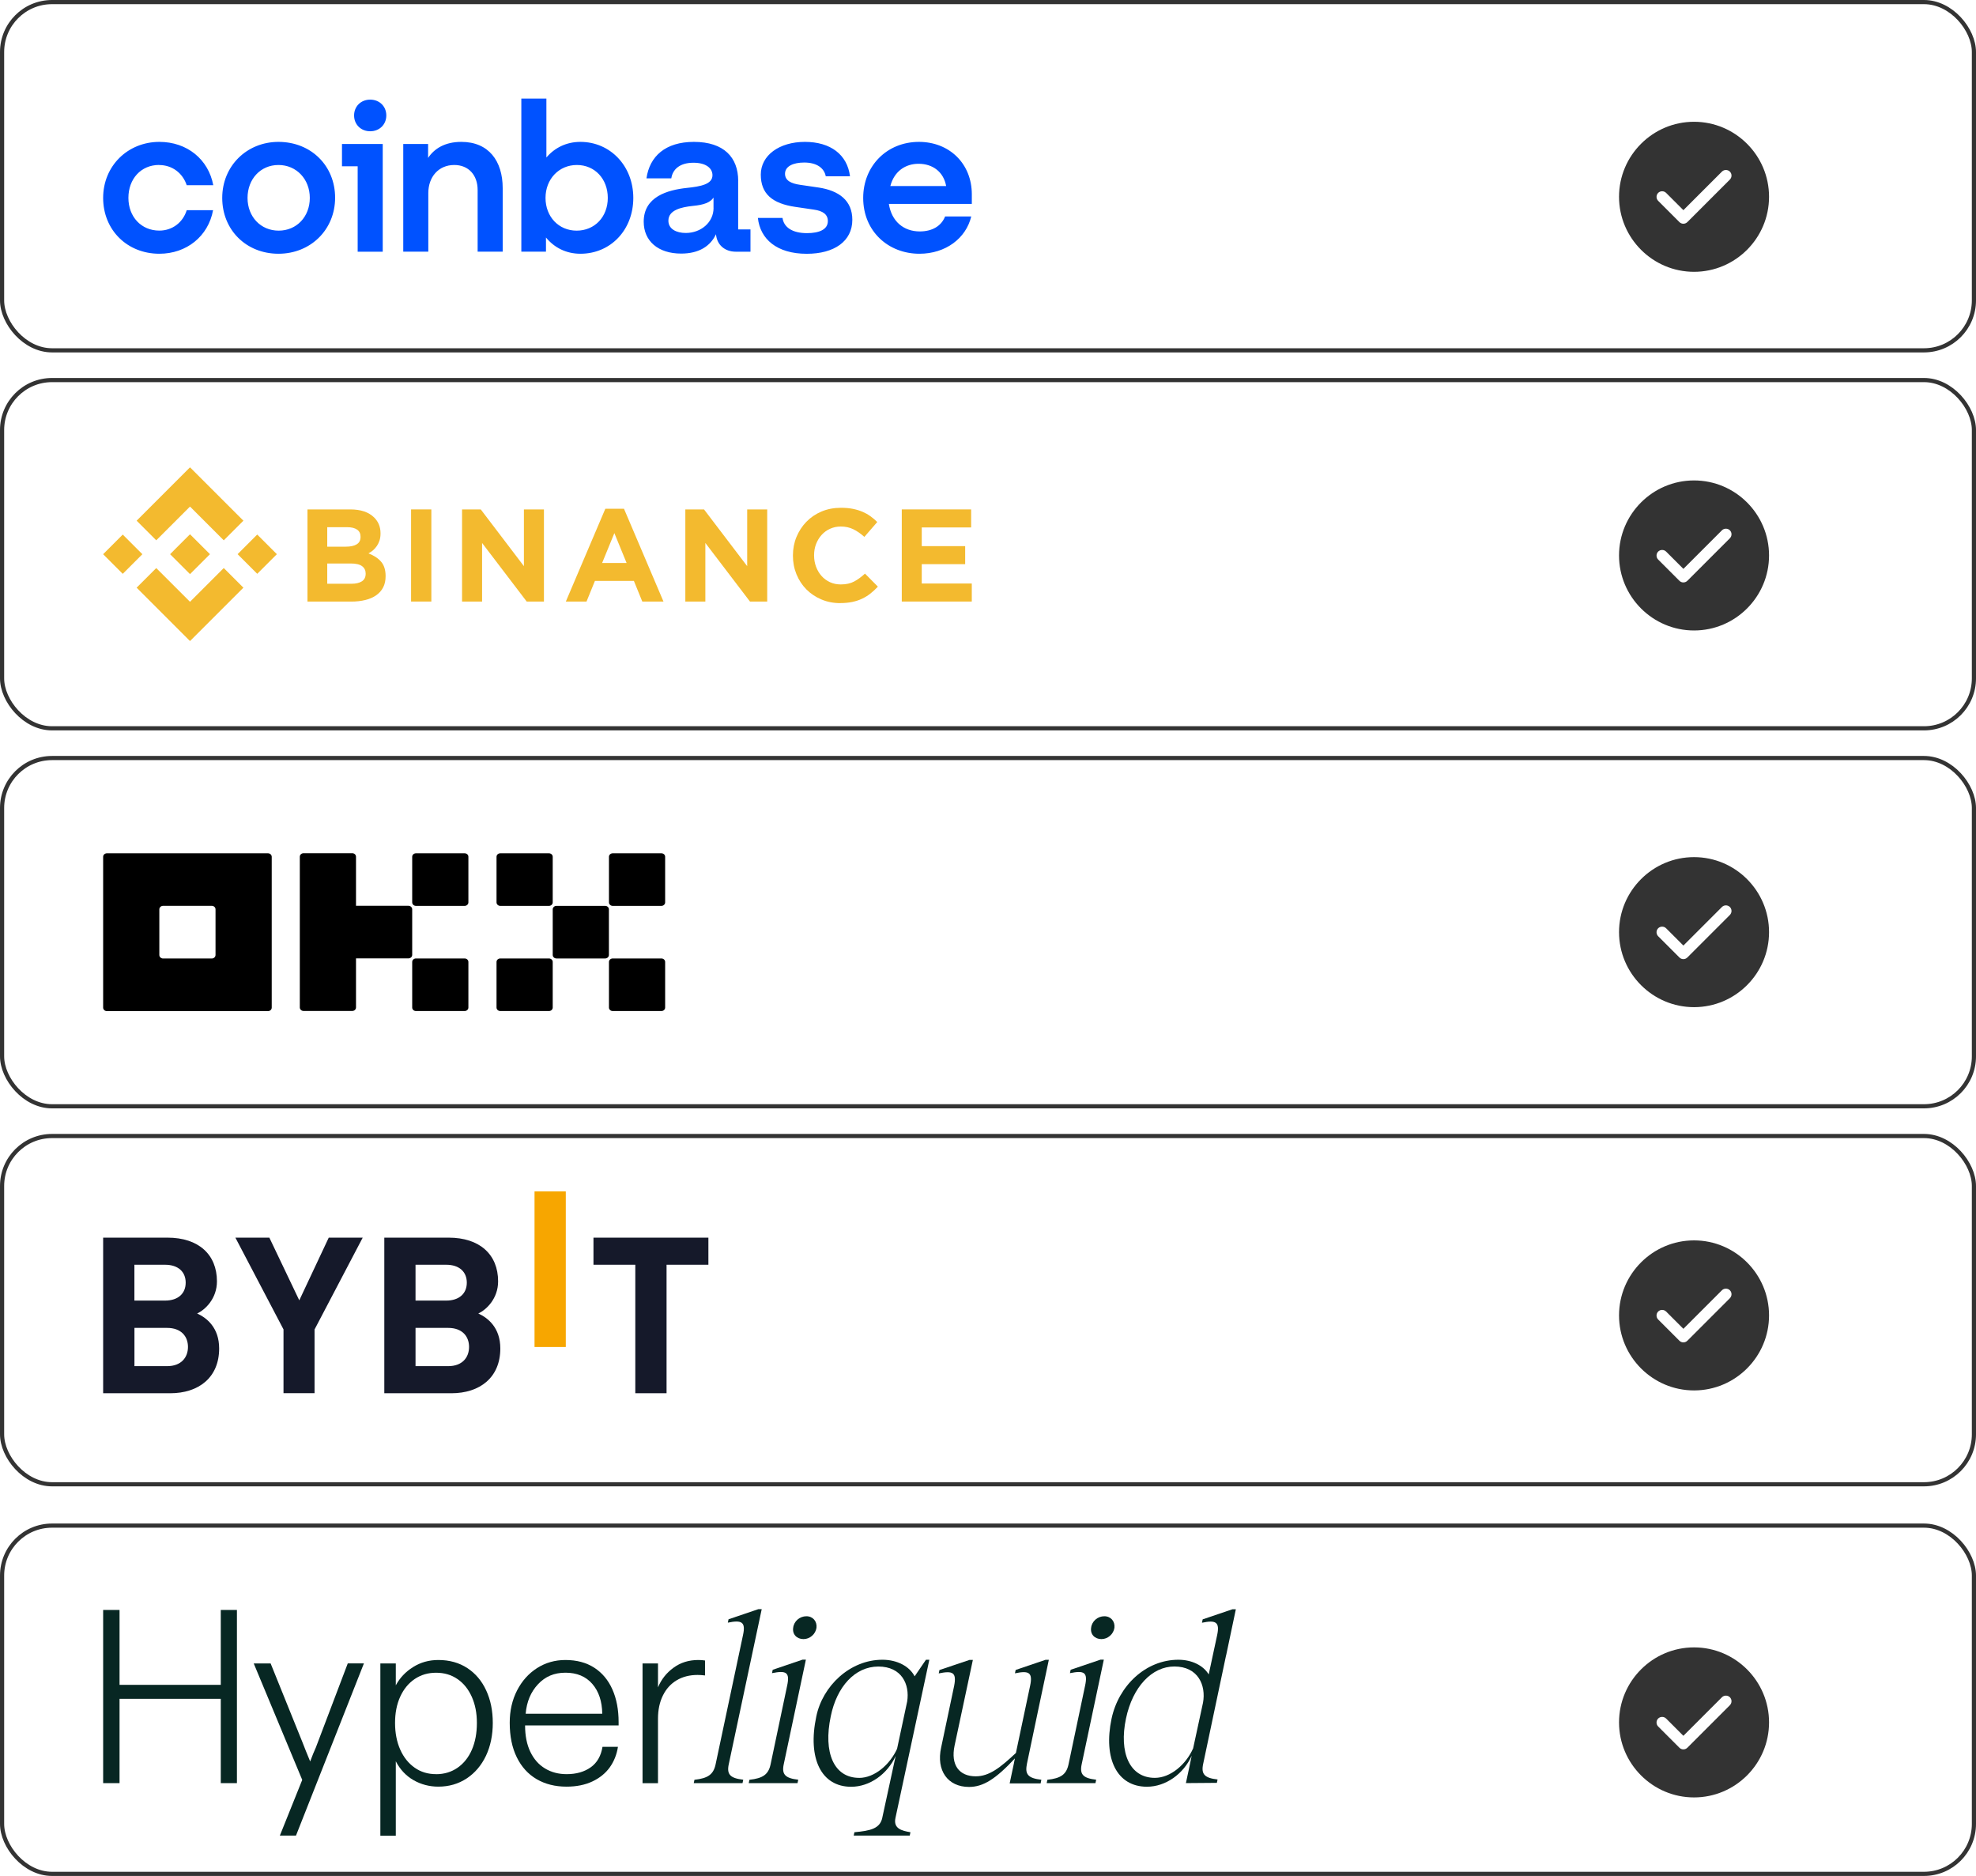
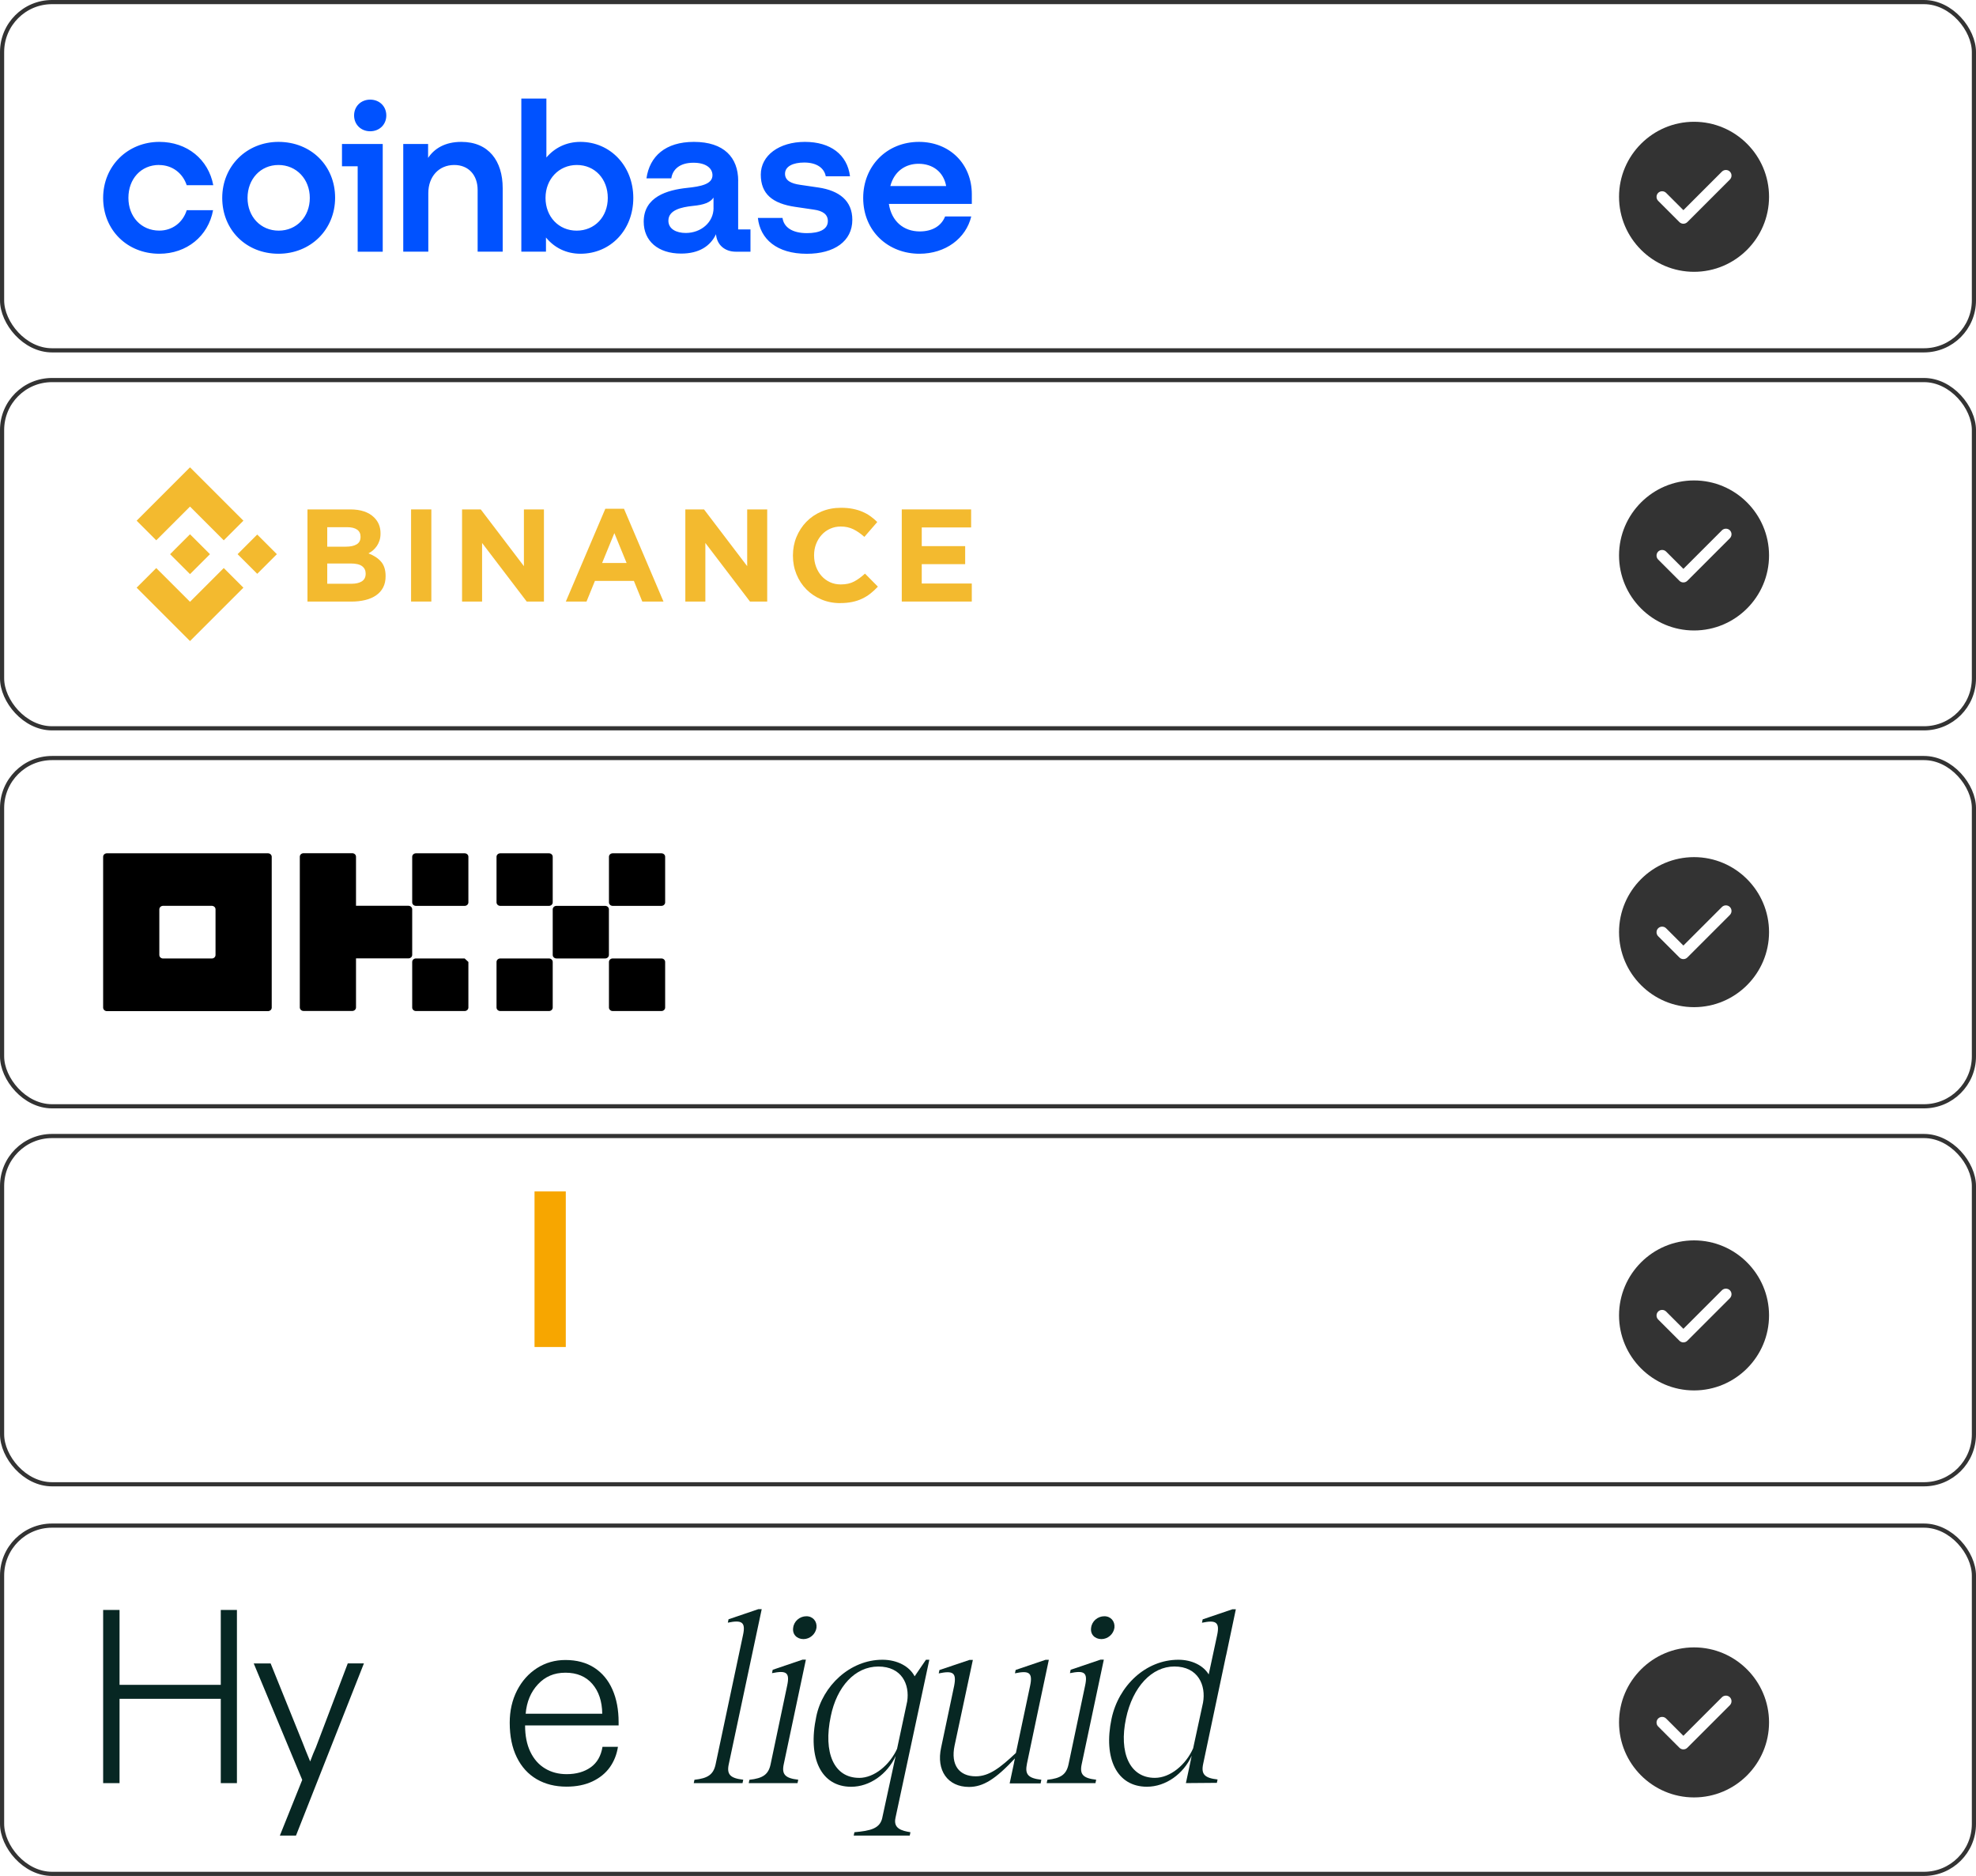
<svg xmlns="http://www.w3.org/2000/svg" id="Layer_1" data-name="Layer 1" width="474.73" height="450.6" viewBox="0 0 474.73 450.6">
  <defs>
    <clipPath id="clippath">
      <rect x="24.78" y="386.54" width="272.46" height="54.38" fill="none" />
    </clipPath>
  </defs>
  <path d="M66.9,34.08c-7.58,0-13.51,5.76-13.51,13.46s5.77,13.41,13.51,13.41,13.61-5.8,13.61-13.46-5.77-13.41-13.61-13.41ZM66.95,55.4c-4.32,0-7.48-3.35-7.48-7.86s3.11-7.91,7.43-7.91,7.53,3.4,7.53,7.91-3.16,7.86-7.48,7.86ZM82.16,39.94h3.77v20.52h6.02v-25.87h-9.79v5.36ZM38.23,39.64c3.16,0,5.67,1.95,6.63,4.85h6.38c-1.16-6.2-6.28-10.41-12.95-10.41-7.58,0-13.51,5.76-13.51,13.46s5.77,13.41,13.51,13.41c6.53,0,11.75-4.2,12.9-10.46h-6.33c-.9,2.9-3.41,4.9-6.58,4.9-4.37,0-7.43-3.35-7.43-7.86,0-4.55,3.01-7.91,7.38-7.91ZM196.63,45.04l-4.42-.65c-2.11-.3-3.61-1-3.61-2.65,0-1.8,1.96-2.7,4.62-2.7,2.91,0,4.77,1.25,5.17,3.3h5.82c-.65-5.2-4.67-8.26-10.84-8.26s-10.59,3.25-10.59,7.86,2.76,6.96,8.33,7.76l4.42.65c2.16.3,3.36,1.15,3.36,2.75,0,2.05-2.11,2.9-5.02,2.9-3.57,0-5.57-1.45-5.87-3.65h-5.92c.55,5.05,4.52,8.61,11.75,8.61,6.58,0,10.94-3,10.94-8.16,0-4.6-3.16-7.01-8.13-7.76ZM88.94,23.93c-2.21,0-3.87,1.6-3.87,3.8s1.66,3.8,3.87,3.8,3.87-1.6,3.87-3.8-1.66-3.8-3.87-3.8ZM177.35,43.44c0-5.6-3.41-9.36-10.64-9.36-6.83,0-10.64,3.45-11.4,8.76h5.97c.3-2.05,1.91-3.75,5.32-3.75,3.06,0,4.57,1.35,4.57,3,0,2.15-2.76,2.7-6.18,3.05-4.62.5-10.34,2.1-10.34,8.11,0,4.65,3.46,7.66,8.99,7.66,4.32,0,7.03-1.8,8.38-4.65.2,2.55,2.11,4.2,4.77,4.2h3.51v-5.35h-2.96v-11.66h0ZM171.43,49.95c0,3.45-3.01,6.01-6.68,6.01-2.26,0-4.17-.95-4.17-2.95,0-2.55,3.06-3.25,5.87-3.55,2.71-.25,4.22-.85,4.97-2v2.5ZM139.45,34.08c-3.36,0-6.18,1.4-8.18,3.75v-14.16h-6.02v36.78h5.92v-3.4c2.01,2.45,4.87,3.9,8.28,3.9,7.23,0,12.7-5.7,12.7-13.41s-5.57-13.46-12.7-13.46ZM138.54,55.4c-4.32,0-7.48-3.35-7.48-7.86s3.21-7.91,7.53-7.91,7.43,3.35,7.43,7.91-3.16,7.86-7.48,7.86ZM110.83,34.08c-3.92,0-6.48,1.6-7.98,3.85v-3.35h-5.97v25.87h6.02v-14.06c0-3.95,2.51-6.76,6.23-6.76,3.46,0,5.62,2.45,5.62,6.01v14.81h6.02v-15.26c0-6.51-3.36-11.11-9.94-11.11ZM233.48,46.69c0-7.41-5.42-12.61-12.7-12.61-7.73,0-13.4,5.8-13.4,13.46,0,8.06,6.08,13.41,13.51,13.41,6.28,0,11.2-3.7,12.45-8.96h-6.28c-.9,2.3-3.11,3.6-6.08,3.6-3.87,0-6.78-2.4-7.43-6.61h19.93v-2.3h0ZM213.9,44.69c.95-3.6,3.67-5.35,6.78-5.35,3.41,0,6.02,1.95,6.63,5.35h-13.4Z" fill="#0052ff" />
  <rect x=".5" y=".5" width="473.73" height="83.65" rx="12" ry="12" fill="none" stroke="#333" stroke-miterlimit="10" />
  <rect x=".5" y="91.29" width="473.73" height="83.65" rx="12" ry="12" fill="none" stroke="#333" stroke-miterlimit="10" />
  <rect x=".5" y="182.08" width="473.73" height="83.65" rx="12" ry="12" fill="none" stroke="#333" stroke-miterlimit="10" />
  <rect x=".5" y="272.87" width="473.73" height="83.65" rx="12" ry="12" fill="none" stroke="#333" stroke-miterlimit="10" />
  <rect x=".5" y="366.45" width="473.73" height="83.65" rx="12" ry="12" fill="none" stroke="#333" stroke-miterlimit="10" />
-   <path d="M64.38,204.96H25.68c-.24,0-.47.09-.64.25-.17.15-.26.37-.26.6v36.21c0,.22.09.44.26.6.17.16.4.25.64.25h38.7c.24,0,.47-.09.64-.25.17-.15.26-.37.26-.6v-36.21c0-.22-.09-.44-.26-.6-.17-.16-.4-.25-.64-.25h0ZM51.78,229.38c0,.22-.09.44-.26.6-.17.16-.4.25-.64.25h-11.7c-.24,0-.47-.09-.64-.25-.17-.15-.26-.37-.26-.6v-10.95c0-.22.09-.44.26-.6.17-.16.4-.25.64-.25h11.7c.24,0,.47.09.64.25.17.15.26.37.26.6v10.95ZM145.39,217.59h-11.7c-.5,0-.9.38-.9.84v10.95c0,.46.4.84.9.84h11.7c.5,0,.9-.38.9-.84v-10.95c0-.47-.4-.84-.9-.84h0ZM131.89,204.96h-11.7c-.5,0-.9.38-.9.84v10.95c0,.46.4.84.9.84h11.7c.5,0,.9-.38.9-.84v-10.95c0-.47-.4-.84-.9-.84h0ZM158.9,204.96h-11.7c-.5,0-.9.38-.9.84v10.95c0,.46.4.84.9.84h11.7c.5,0,.9-.38.9-.84v-10.95c0-.47-.4-.84-.9-.84h0ZM131.89,230.22h-11.7c-.5,0-.9.38-.9.84v10.95c0,.46.4.84.9.84h11.7c.5,0,.9-.38.9-.84v-10.95c0-.46-.4-.84-.9-.84h0ZM158.9,230.22h-11.7c-.5,0-.9.38-.9.84v10.95c0,.46.4.84.9.84h11.7c.5,0,.9-.38.9-.84v-10.95c0-.46-.4-.84-.9-.84h0ZM111.63,204.96h-11.7c-.5,0-.9.38-.9.84v10.95c0,.46.4.84.9.84h11.7c.5,0,.9-.38.9-.84v-10.95c0-.47-.4-.84-.9-.84h0ZM111.63,230.22h-11.7c-.5,0-.9.38-.9.84v10.95c0,.46.4.84.9.84h11.7c.5,0,.9-.38.9-.84v-10.95c0-.46-.4-.84-.9-.84h0ZM99.03,218.42c0-.22-.1-.44-.26-.6-.17-.16-.4-.25-.64-.25h-12.6v-11.78c0-.22-.09-.44-.26-.6-.17-.16-.4-.25-.64-.25h-11.7c-.24,0-.47.09-.64.25-.17.15-.26.37-.26.6v36.19c0,.22.09.44.26.6s.4.25.64.25h11.7c.24,0,.47-.09.64-.25s.26-.37.26-.6v-11.78h12.6c.24,0,.47-.09.64-.25.17-.15.26-.37.26-.6v-10.95Z" />
+   <path d="M64.38,204.96H25.68c-.24,0-.47.09-.64.25-.17.15-.26.37-.26.6v36.21c0,.22.09.44.26.6.17.16.4.25.64.25h38.7c.24,0,.47-.09.64-.25.17-.15.26-.37.26-.6v-36.21c0-.22-.09-.44-.26-.6-.17-.16-.4-.25-.64-.25h0ZM51.78,229.38c0,.22-.09.44-.26.6-.17.16-.4.25-.64.25h-11.7c-.24,0-.47-.09-.64-.25-.17-.15-.26-.37-.26-.6v-10.95c0-.22.09-.44.26-.6.17-.16.4-.25.64-.25h11.7c.24,0,.47.09.64.25.17.15.26.37.26.6v10.95ZM145.39,217.59h-11.7c-.5,0-.9.38-.9.84v10.95c0,.46.4.84.9.84h11.7c.5,0,.9-.38.9-.84v-10.95c0-.47-.4-.84-.9-.84h0ZM131.89,204.96h-11.7c-.5,0-.9.38-.9.84v10.95c0,.46.4.84.9.84h11.7c.5,0,.9-.38.9-.84v-10.95c0-.47-.4-.84-.9-.84h0ZM158.9,204.96h-11.7c-.5,0-.9.38-.9.84v10.95c0,.46.4.84.9.84h11.7c.5,0,.9-.38.9-.84v-10.95c0-.47-.4-.84-.9-.84h0ZM131.89,230.22h-11.7c-.5,0-.9.38-.9.84v10.95c0,.46.4.84.9.84h11.7c.5,0,.9-.38.9-.84v-10.95c0-.46-.4-.84-.9-.84h0ZM158.9,230.22h-11.7c-.5,0-.9.38-.9.84v10.95c0,.46.4.84.9.84h11.7c.5,0,.9-.38.9-.84v-10.95c0-.46-.4-.84-.9-.84h0ZM111.63,204.96h-11.7c-.5,0-.9.38-.9.84v10.95c0,.46.4.84.9.84h11.7c.5,0,.9-.38.9-.84v-10.95c0-.47-.4-.84-.9-.84h0ZM111.63,230.22h-11.7c-.5,0-.9.38-.9.84v10.95c0,.46.4.84.9.84h11.7c.5,0,.9-.38.9-.84v-10.95h0ZM99.03,218.42c0-.22-.1-.44-.26-.6-.17-.16-.4-.25-.64-.25h-12.6v-11.78c0-.22-.09-.44-.26-.6-.17-.16-.4-.25-.64-.25h-11.7c-.24,0-.47.09-.64.25-.17.15-.26.37-.26.6v36.19c0,.22.09.44.26.6s.4.25.64.25h11.7c.24,0,.47-.09.64-.25s.26-.37.26-.6v-11.78h12.6c.24,0,.47-.09.64-.25.17-.15.26-.37.26-.6v-10.95Z" />
  <g>
    <polygon points="37.54 129.78 45.65 121.68 53.76 129.79 58.48 125.07 45.65 112.25 32.83 125.07 37.54 129.78" fill="#f3ba2f" />
-     <rect x="26.16" y="129.78" width="6.67" height="6.67" transform="translate(-85.49 59.85) rotate(-45)" fill="#f3ba2f" />
    <polygon points="37.54 136.45 45.65 144.55 53.76 136.44 58.48 141.16 58.48 141.16 45.65 153.98 32.83 141.16 32.82 141.16 37.54 136.45" fill="#f3ba2f" />
    <rect x="58.47" y="129.78" width="6.67" height="6.67" transform="translate(-76.03 82.69) rotate(-45)" fill="#f3ba2f" />
    <polygon points="50.43 133.11 50.44 133.11 45.65 128.33 42.11 131.86 42.11 131.86 41.71 132.27 40.87 133.11 40.87 133.11 40.86 133.11 40.87 133.12 45.65 137.9 50.44 133.12 50.44 133.11 50.43 133.11" fill="#f3ba2f" />
    <path d="M73.87,122.36h10.26c2.55,0,4.47.65,5.78,1.96,1.01,1.01,1.51,2.27,1.51,3.76v.06c0,.63-.08,1.19-.24,1.68-.16.49-.37.92-.63,1.31-.26.39-.57.73-.91,1.03-.35.3-.72.55-1.12.76,1.28.49,2.29,1.14,3.02,1.98.73.83,1.1,1.99,1.1,3.46v.06c0,1.01-.19,1.9-.58,2.66-.39.76-.95,1.39-1.67,1.9-.73.51-1.6.89-2.62,1.14-1.02.25-2.15.38-3.39.38h-10.51v-22.13ZM83.11,131.31c1.08,0,1.93-.18,2.56-.55.63-.37.95-.96.95-1.79v-.06c0-.74-.27-1.3-.82-1.69-.55-.39-1.34-.59-2.37-.59h-4.81v4.68s4.49,0,4.49,0ZM84.4,140.22c1.08,0,1.92-.19,2.53-.58.61-.39.92-1,.92-1.82v-.06c0-.74-.28-1.32-.85-1.76-.57-.43-1.49-.65-2.75-.65h-5.63v4.87h5.79Z" fill="#f3ba2f" />
    <path d="M98.76,122.36h4.87v22.13h-4.87v-22.13Z" fill="#f3ba2f" />
    <path d="M111.01,122.36h4.49l10.37,13.63v-13.63h4.81v22.13h-4.14l-10.72-14.07v14.07h-4.81v-22.13Z" fill="#f3ba2f" />
    <path d="M145.42,122.2h4.49l9.49,22.29h-5.09l-2.02-4.96h-9.36l-2.02,4.96h-4.97l9.49-22.29ZM150.54,135.23l-2.94-7.18-2.94,7.18h5.88Z" fill="#f3ba2f" />
    <path d="M164.65,122.36h4.49l10.37,13.63v-13.63h4.81v22.13h-4.14l-10.72-14.07v14.07h-4.81v-22.13Z" fill="#f3ba2f" />
    <path d="M201.84,144.87c-1.62,0-3.13-.3-4.52-.89s-2.59-1.4-3.6-2.42c-1.01-1.02-1.8-2.23-2.37-3.62-.57-1.39-.85-2.88-.85-4.46v-.06c0-1.58.28-3.06.85-4.44.57-1.38,1.36-2.59,2.37-3.64,1.01-1.04,2.22-1.87,3.64-2.47s2.97-.9,4.68-.9c1.03,0,1.98.08,2.83.25.85.17,1.63.4,2.32.7.7.3,1.34.65,1.93,1.08.59.42,1.14.89,1.64,1.39l-3.1,3.57c-.87-.78-1.74-1.39-2.64-1.83-.9-.44-1.9-.66-3.02-.66-.93,0-1.79.18-2.58.54-.79.36-1.47.85-2.04,1.49-.57.63-1.01,1.37-1.33,2.2-.32.83-.47,1.72-.47,2.67v.06c0,.95.16,1.84.47,2.69.32.84.75,1.58,1.31,2.21.56.63,1.23,1.13,2.02,1.5.79.37,1.66.55,2.61.55,1.27,0,2.33-.23,3.21-.7.87-.46,1.74-1.1,2.61-1.9l3.1,3.13c-.57.61-1.16,1.16-1.77,1.64-.61.49-1.28.9-2.01,1.25-.73.35-1.52.61-2.39.79-.87.18-1.83.27-2.91.27Z" fill="#f3ba2f" />
    <path d="M216.65,122.36h16.66v4.33h-11.86v4.49h10.43v4.33h-10.43v4.65h12.02v4.33h-16.82v-22.13Z" fill="#f3ba2f" />
  </g>
  <g>
    <path d="M128.42,323.55v-37.37h7.51v37.37h-7.51Z" fill="#f7a600" />
-     <path d="M40.88,334.65h-16.1v-37.37h15.45c7.51,0,11.89,4.09,11.89,10.5,0,4.14-2.81,6.82-4.76,7.72,2.32,1.05,5.29,3.41,5.29,8.4,0,6.98-4.91,10.76-11.78,10.76h0ZM39.64,303.79h-7.35v8.61h7.35c3.19,0,4.97-1.73,4.97-4.31s-1.78-4.3-4.97-4.3h0ZM40.13,318.96h-7.83v9.19h7.84c3.4,0,5.02-2.1,5.02-4.62s-1.62-4.57-5.02-4.57h0ZM75.57,319.32v15.32h-7.46v-15.32l-11.56-22.04h8.16l7.19,15.06,7.08-15.06h8.16l-11.56,22.04ZM108.43,334.65h-16.1v-37.37h15.45c7.51,0,11.89,4.09,11.89,10.5,0,4.14-2.81,6.82-4.76,7.72,2.32,1.05,5.29,3.41,5.29,8.4,0,6.98-4.91,10.76-11.78,10.76h0ZM107.18,303.79h-7.35v8.61h7.35c3.19,0,4.97-1.73,4.97-4.31s-1.78-4.3-4.97-4.3ZM107.67,318.96h-7.84v9.19h7.84c3.41,0,5.02-2.1,5.02-4.62s-1.62-4.57-5.02-4.57ZM160.14,303.79v30.86h-7.51v-30.86h-10.05v-6.51h27.61v6.51h-10.05Z" fill="#15192a" />
  </g>
  <g clip-path="url(#clippath)">
    <g>
      <path d="M24.78,428.31v-41.6h3.94v17.99h24.32v-17.99h3.88v41.6h-3.88v-20.26h-24.32v20.26h-3.94Z" fill="#072723" />
      <path d="M67.23,440.92l5.38-13.39-11.65-27.97h4.06l7.65,18.94c.44,1.16,1.06,2.69,1.85,4.6.12-.28.24-.59.36-.93.12-.34.24-.65.36-.93.24-.52.45-1.01.63-1.46s.35-.91.51-1.34l7.17-18.89h3.88l-16.32,41.36h-3.88Z" fill="#072723" />
-       <path d="M91.38,440.92v-41.36h3.71v5.26c.96-1.79,2.34-3.26,4.15-4.39,1.81-1.14,3.83-1.7,6.07-1.7,2.67,0,4.99.65,6.96,1.94,1.97,1.29,3.49,3.09,4.54,5.38,1.06,2.29,1.58,4.89,1.58,7.8s-.55,5.58-1.64,7.89c-1.1,2.31-2.64,4.12-4.63,5.44-1.99,1.31-4.26,1.97-6.81,1.97-2.15,0-4.13-.52-5.95-1.55-1.81-1.04-3.24-2.55-4.27-4.54v17.87h-3.71ZM104.76,426.16c1.95,0,3.68-.52,5.17-1.55,1.49-1.04,2.64-2.48,3.44-4.33.8-1.85,1.2-3.99,1.2-6.42s-.41-4.44-1.22-6.28c-.82-1.83-1.96-3.26-3.44-4.27-1.47-1.02-3.19-1.52-5.14-1.52s-3.62.5-5.11,1.49c-1.49,1-2.66,2.41-3.5,4.24-.84,1.83-1.25,3.94-1.25,6.33s.42,4.57,1.25,6.42,1.99,3.3,3.47,4.33c1.47,1.04,3.19,1.55,5.14,1.55Z" fill="#072723" />
      <path d="M136.08,429.15c-2.71,0-5.09-.6-7.14-1.79-2.05-1.2-3.65-2.95-4.78-5.26-1.14-2.31-1.7-5.08-1.7-8.31,0-2.87.59-5.45,1.76-7.74,1.18-2.29,2.78-4.08,4.81-5.38,2.03-1.29,4.3-1.94,6.81-1.94,2.71,0,5.02.62,6.93,1.85,1.91,1.24,3.37,2.98,4.36,5.23,1,2.25,1.49,4.87,1.49,7.86v.78h-22.47c0,2.47.42,4.58,1.26,6.33.84,1.75,2.01,3.09,3.53,4,1.51.92,3.25,1.37,5.2,1.37,2.31,0,4.23-.55,5.77-1.64s2.48-2.74,2.84-4.93h3.71c-.28,1.83-.93,3.47-1.94,4.9-1.02,1.43-2.41,2.57-4.18,3.41-1.77.84-3.85,1.26-6.25,1.26ZM144.69,411.64c-.04-2.99-.84-5.38-2.39-7.17-1.55-1.79-3.71-2.69-6.45-2.69s-4.87.93-6.6,2.78c-1.73,1.85-2.72,4.21-2.96,7.08h18.41Z" fill="#072723" />
-       <path d="M154.37,428.31v-28.75h3.71v5.74c.8-1.91,2.04-3.49,3.74-4.72,1.69-1.24,3.68-1.85,5.95-1.85.56,0,1.1.04,1.61.12v3.59c-.68-.08-1.27-.12-1.79-.12-1.91,0-3.59.43-5.02,1.28-1.43.86-2.54,2.08-3.32,3.68-.78,1.59-1.17,3.45-1.17,5.56v15.48h-3.71Z" fill="#072723" />
      <path d="M178.56,427.5l-.17.81h-11.72l.17-.81c3.24-.35,4.56-1.27,5.08-3.7l6.58-31.03c.7-3.18-.29-3.7-3.64-3.01l.17-.81,7.16-2.43h.81l-7.92,37.26c-.52,2.43.35,3.35,3.47,3.7h.01Z" fill="#072723" />
      <path d="M191.77,427.5l-.17.81h-11.72l.17-.81c3.24-.35,4.56-1.27,5.08-3.7l3.98-18.9c.7-3.24-.23-3.7-3.64-3.01l.17-.81,7.16-2.43h.81l-5.32,25.13c-.52,2.43.35,3.35,3.47,3.7h0ZM193.73,388.22c1.56,0,2.6,1.22,2.43,2.77-.23,1.56-1.61,2.72-3.12,2.72-1.61,0-2.72-1.16-2.48-2.72.17-1.56,1.56-2.77,3.18-2.77h0Z" fill="#072723" />
      <path d="M211.96,436.65l3.22-14.86c-2.02,4.39-6.24,7.39-10.69,7.39-7.16,0-10.52-6.76-8.38-16.87,1.5-7.34,8.09-13.64,15.89-13.64,3.59,0,6.52,1.61,7.74,3.98l2.72-3.98h.81l-8.13,37.96c-.58,2.6,1.5,3.12,3.59,3.47l-.17.81h-13.46l.17-.81c3.87-.35,6.13-.87,6.7-3.47v.02ZM206.4,427.05c3.7,0,7.39-3.18,9.12-6.99l2.43-11.38c.64-4.1-1.32-8.38-6.93-8.38s-9.99,4.85-11.43,11.95c-1.85,8.73.75,14.79,6.81,14.79h0Z" fill="#072723" />
      <path d="M263.35,427.5l-.17.81h-11.72l.17-.81c3.24-.35,4.56-1.27,5.08-3.7l3.98-18.9c.7-3.24-.23-3.7-3.64-3.01l.17-.81,7.16-2.43h.81l-5.32,25.13c-.52,2.43.35,3.35,3.47,3.7h0ZM265.31,388.22c1.56,0,2.6,1.22,2.43,2.77-.23,1.56-1.61,2.72-3.12,2.72-1.61,0-2.72-1.16-2.48-2.72.17-1.56,1.56-2.77,3.18-2.77h-.01Z" fill="#072723" />
      <path d="M246.7,423.75l2.66-12.69,2.62-12.37h-.81l-7.16,2.43-.17.81c3.35-.7,4.33-.23,3.64,3.01l-3.41,16.12c-3.76,3.53-6.41,5.61-9.65,5.61-3.98,0-6.07-2.72-5.08-7.39l4.39-20.57h-.81l-7.22,2.43-.17.81c3.41-.7,4.33-.23,3.7,3.01l-3.12,14.79c-1.22,5.49,1.56,9.47,6.7,9.47,3.41,0,6.4-1.9,11.02-6.85l-.22,1.05v.05h0l-1.04,4.9h7.44l.17-.88c-3.12-.35-3.98-1.27-3.47-3.7v-.03Z" fill="#072723" />
      <path d="M294.58,397.6l2.33-11.06h-.81l-7.16,2.43-.17.81c3.35-.7,4.33-.17,3.64,3.01l-2.02,9.41c-1.28-2.14-4.04-3.53-7.28-3.53-7.86,0-14.38,6.24-16.06,14.15-2.02,9.59,1.28,16.35,8.5,16.35,4.5,0,8.79-3.06,10.75-7.45l-.52,2.52-.87,4.06,7.44-.06.17-.81c-3.12-.35-3.98-1.27-3.47-3.7l5.52-26.15h0ZM286.63,419.99c-1.73,3.87-5.43,7.05-9.18,7.05-6.07,0-8.67-6.07-6.93-14.27,1.61-7.63,6.24-12.48,11.61-12.48,5.74,0,7.65,4.55,6.89,8.7l-.27,1.25-2.11,9.75h0Z" fill="#072723" />
    </g>
  </g>
  <path d="M406.99,29.25c-9.93,0-18.02,8.09-18.02,18.02s8.09,18.02,18.02,18.02,18.02-8.09,18.02-18.02-8.09-18.02-18.02-18.02ZM415.61,43.12l-10.22,10.22c-.25.25-.59.4-.96.4s-.7-.14-.96-.4l-5.1-5.1c-.52-.52-.52-1.39,0-1.91.52-.52,1.39-.52,1.91,0l4.15,4.15,9.26-9.26c.52-.52,1.39-.52,1.91,0,.52.52.52,1.37,0,1.91Z" fill="#333" />
  <path d="M406.99,115.4c-9.93,0-18.02,8.09-18.02,18.02s8.09,18.02,18.02,18.02,18.02-8.09,18.02-18.02-8.09-18.02-18.02-18.02ZM415.61,129.28l-10.22,10.22c-.25.25-.59.4-.96.4s-.7-.14-.96-.4l-5.1-5.1c-.52-.52-.52-1.39,0-1.91.52-.52,1.39-.52,1.91,0l4.15,4.15,9.26-9.26c.52-.52,1.39-.52,1.91,0,.52.52.52,1.37,0,1.91Z" fill="#333" />
  <path d="M406.99,205.88c-9.93,0-18.02,8.09-18.02,18.02s8.09,18.02,18.02,18.02,18.02-8.09,18.02-18.02-8.09-18.02-18.02-18.02ZM415.61,219.76l-10.22,10.22c-.25.25-.59.4-.96.4s-.7-.14-.96-.4l-5.1-5.1c-.52-.52-.52-1.39,0-1.91.52-.52,1.39-.52,1.91,0l4.15,4.15,9.26-9.26c.52-.52,1.39-.52,1.91,0,.52.52.52,1.37,0,1.91Z" fill="#333" />
  <path d="M406.99,297.94c-9.93,0-18.02,8.09-18.02,18.02s8.09,18.02,18.02,18.02,18.02-8.09,18.02-18.02-8.09-18.02-18.02-18.02ZM415.61,311.82l-10.22,10.22c-.25.25-.59.4-.96.4s-.7-.14-.96-.4l-5.1-5.1c-.52-.52-.52-1.39,0-1.91.52-.52,1.39-.52,1.91,0l4.15,4.15,9.26-9.26c.52-.52,1.39-.52,1.91,0,.52.52.52,1.37,0,1.91Z" fill="#333" />
  <path d="M406.99,395.7c-9.93,0-18.02,8.09-18.02,18.02s8.09,18.02,18.02,18.02,18.02-8.09,18.02-18.02-8.09-18.02-18.02-18.02ZM415.61,409.58l-10.22,10.22c-.25.25-.59.4-.96.4s-.7-.14-.96-.4l-5.1-5.1c-.52-.52-.52-1.39,0-1.91.52-.52,1.39-.52,1.91,0l4.15,4.15,9.26-9.26c.52-.52,1.39-.52,1.91,0,.52.52.52,1.37,0,1.91Z" fill="#333" />
</svg>